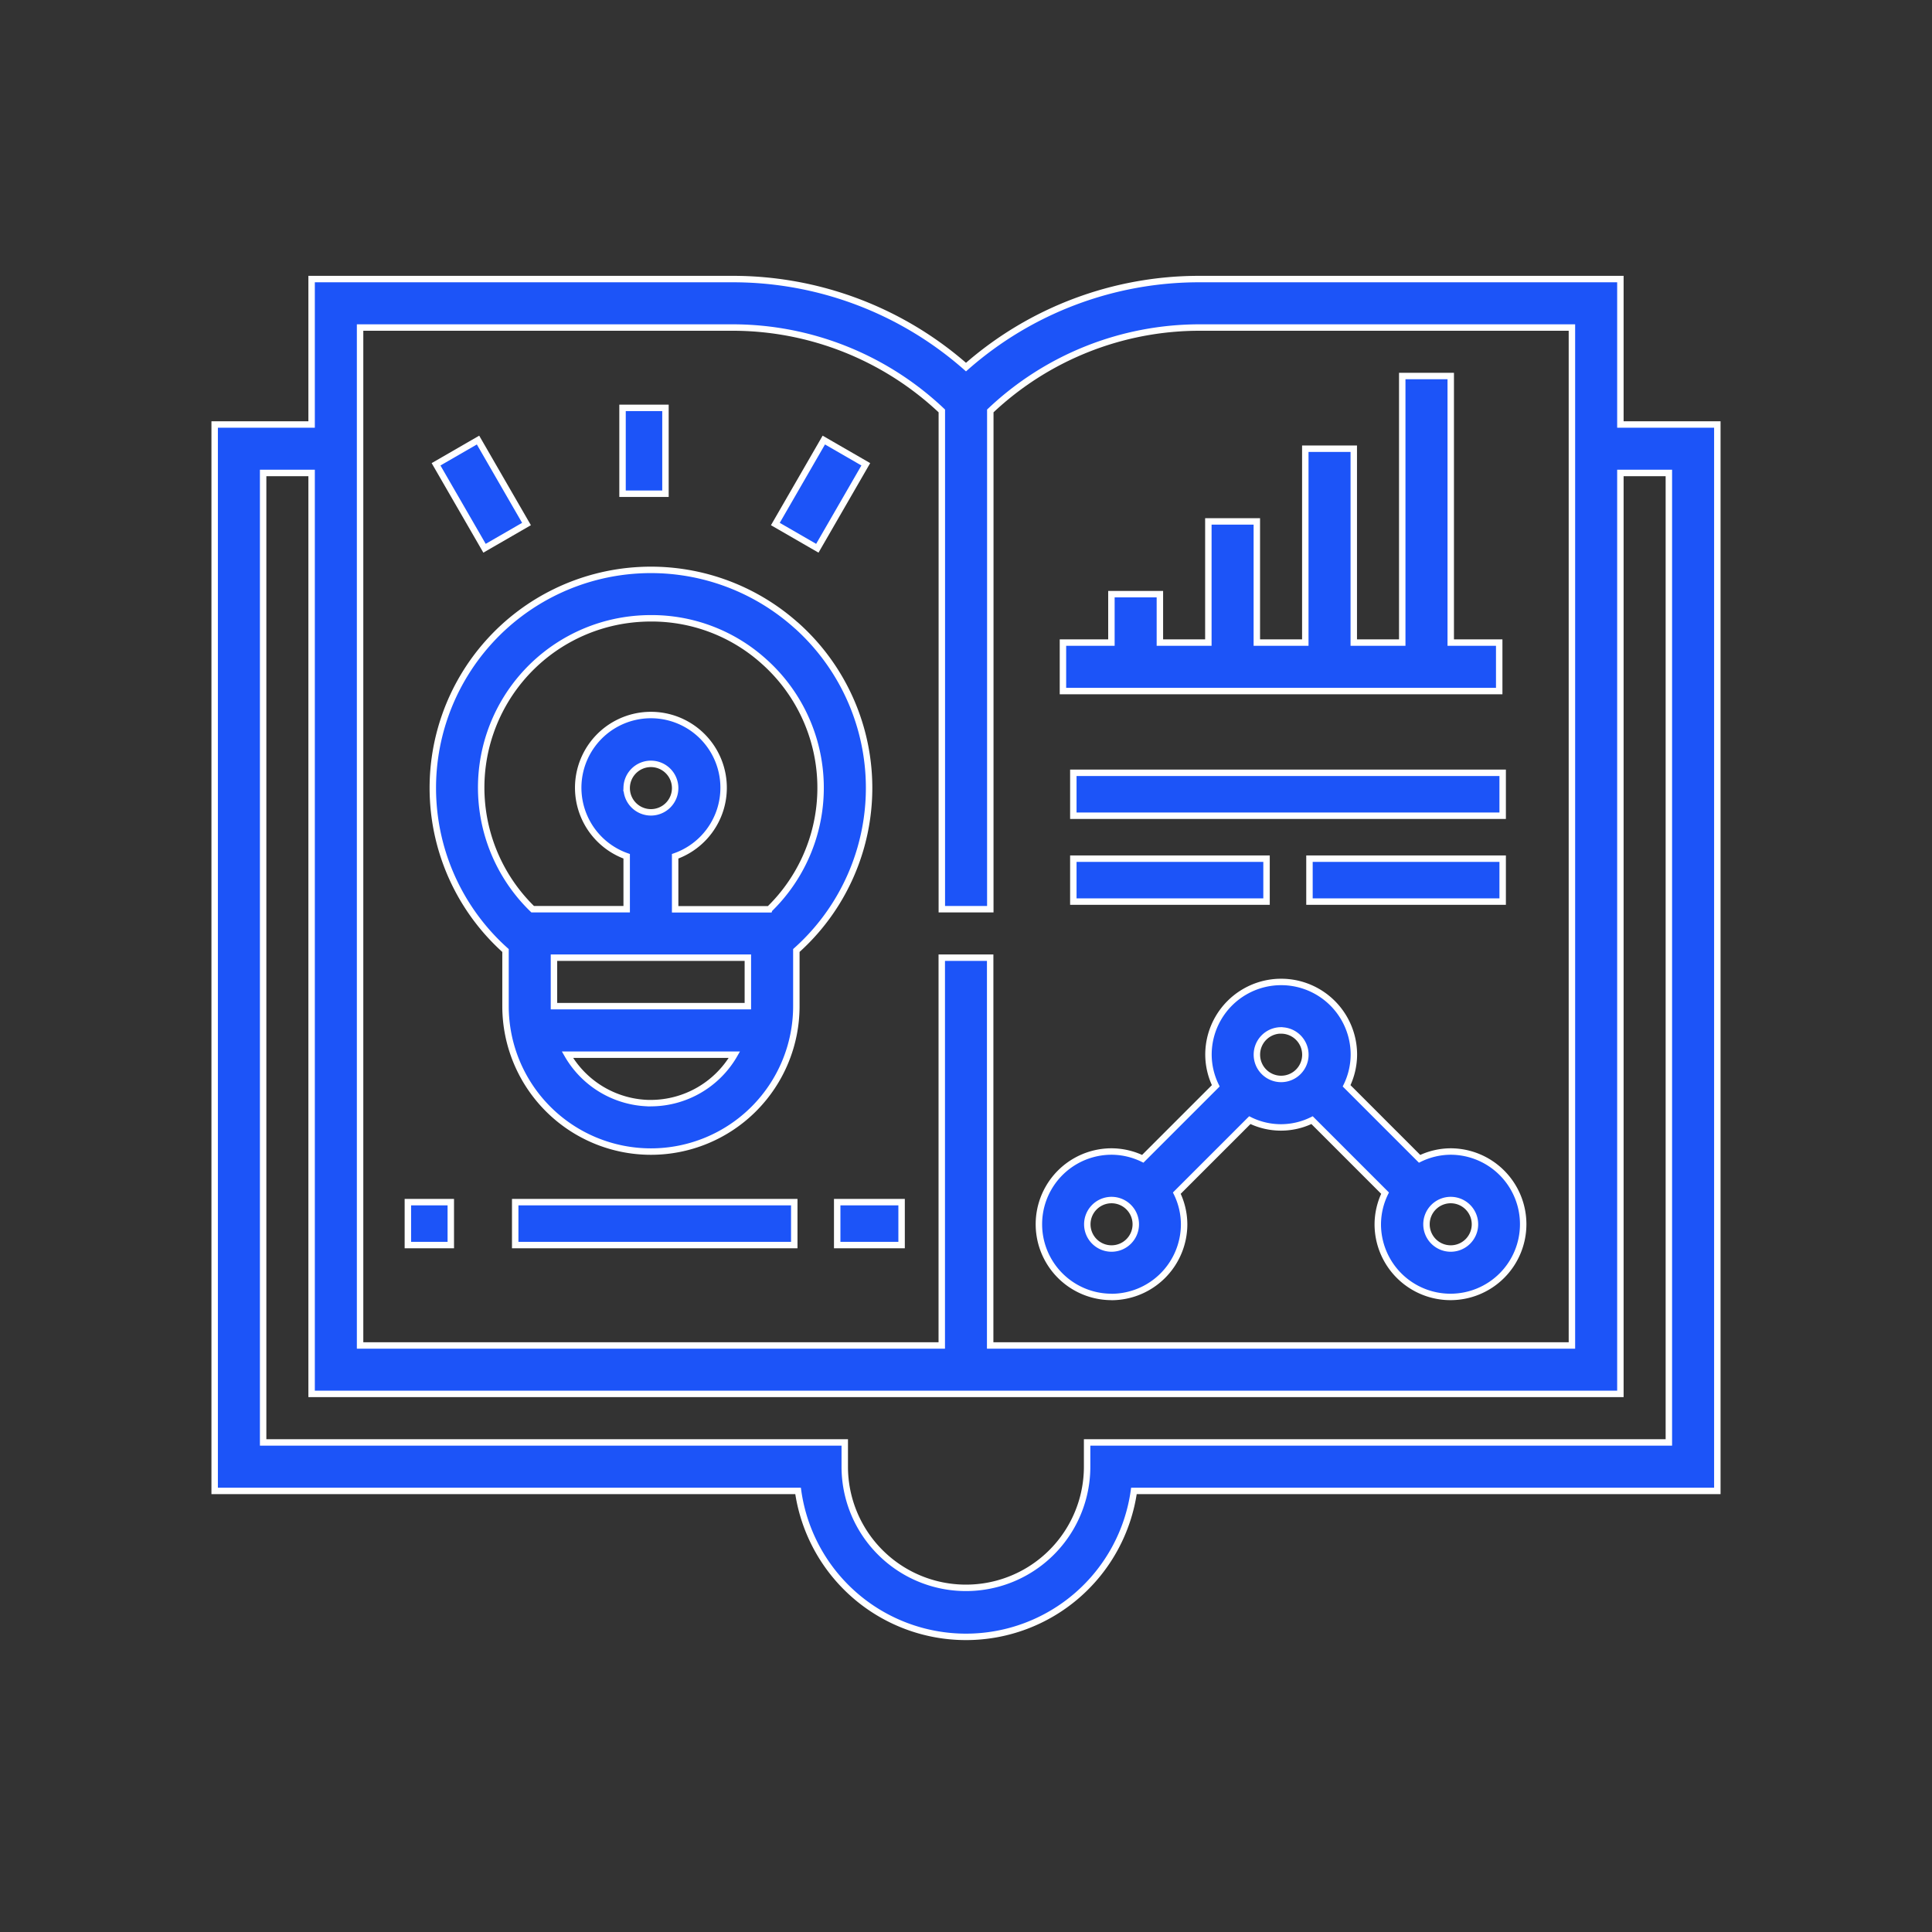
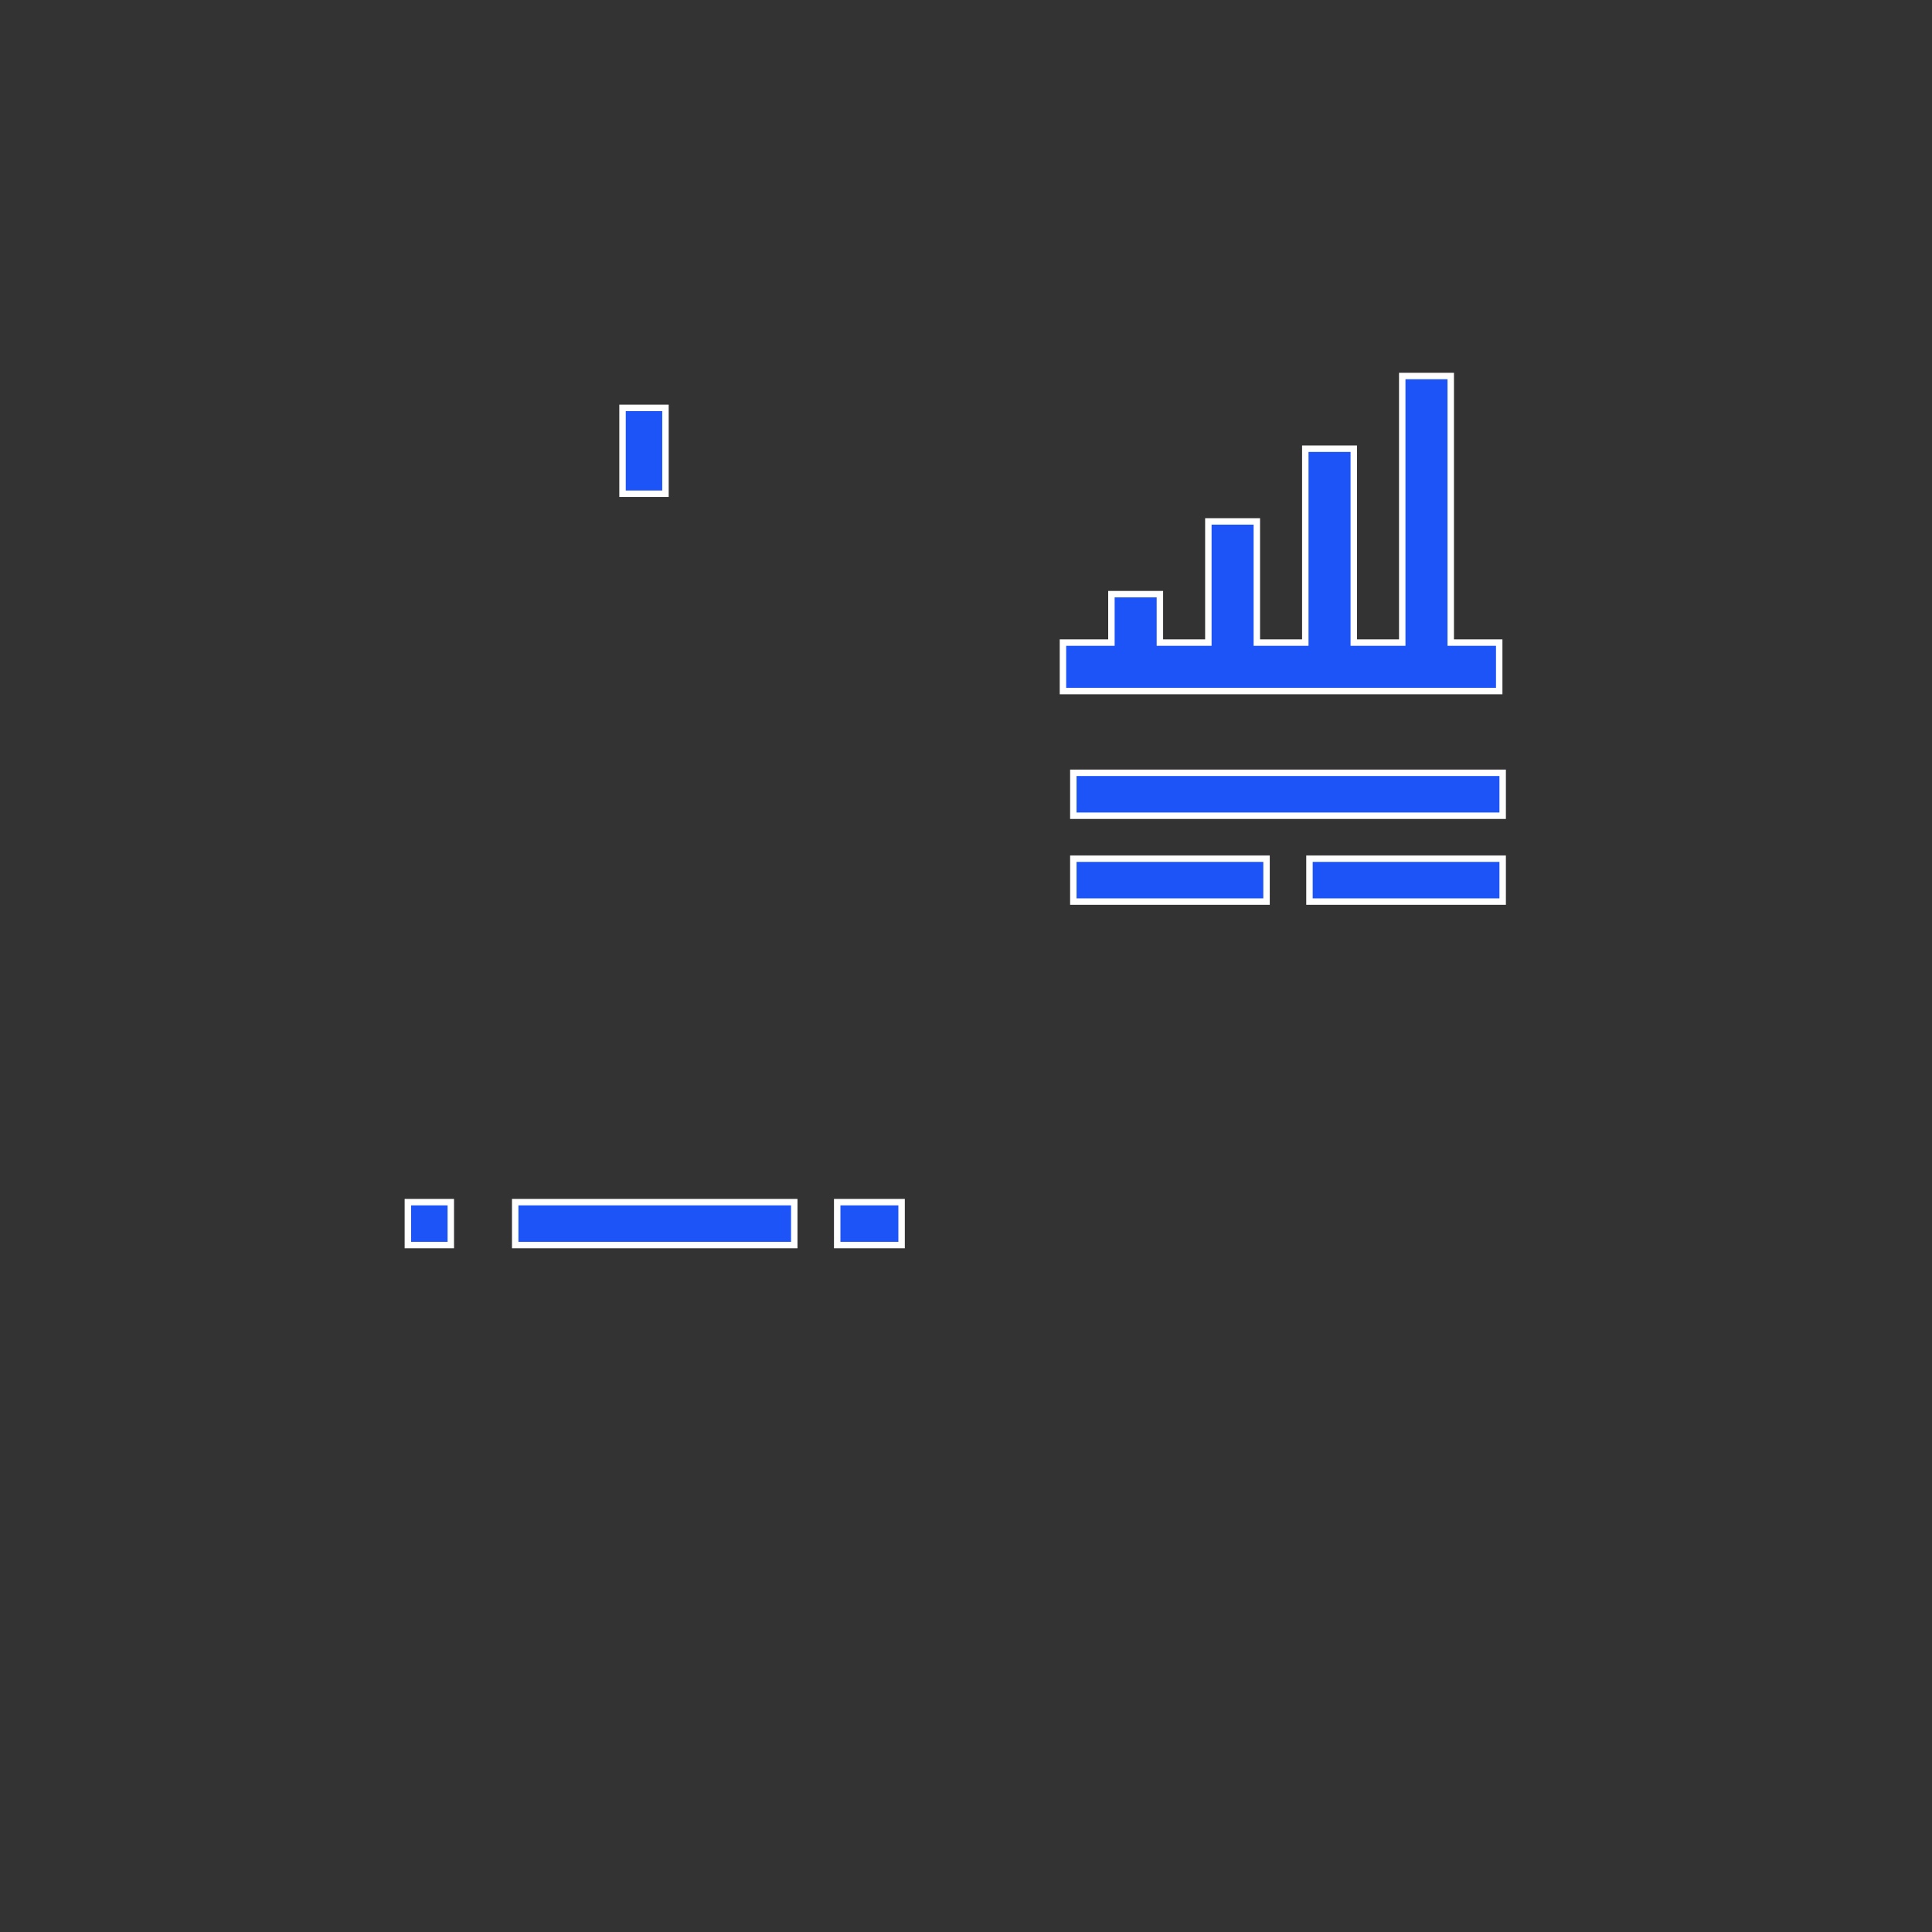
<svg xmlns="http://www.w3.org/2000/svg" width="90" height="90" viewBox="0 0 90 90">
  <rect x="0" y="0" width="90" height="90" fill="#333333" stroke="none" />
  <defs>
    <clipPath id="clip-path">
      <rect id="Rectangle_14" data-name="Rectangle 14" width="90" height="90" transform="translate(991 328)" fill="#fff" stroke="#707070" stroke-width="1" />
    </clipPath>
  </defs>
  <g id="Mask_Group_11" data-name="Mask Group 11" transform="translate(-991 -328)" clip-path="url(#clip-path)">
    <g id="Group_11" data-name="Group 11" transform="translate(1000 337)">
-       <path id="Path_16" data-name="Path 16" d="M66.484,10.774V4H46.9A16.428,16.428,0,0,0,36,8.1,16.428,16.428,0,0,0,25.1,4H5.516v6.774H1V60.452H28.177a7.9,7.9,0,0,0,15.646,0H71V10.774ZM7.774,6.258H25.1a14.181,14.181,0,0,1,9.774,3.885V33.355h2.258V10.143A14.181,14.181,0,0,1,46.9,6.258H64.226V53.677h-27.1V35.613H34.871V53.677H7.774ZM68.742,58.194h-27.1v1.129a5.645,5.645,0,1,1-11.29,0V58.194H3.258V13.032H5.516v42.9H66.484v-42.9h2.258Z" fill="#1c54f8" stroke="#fff" stroke-width="0.3" />
-       <path id="Path_17" data-name="Path 17" d="M26.933,18.585A10.159,10.159,0,1,0,13.388,33.73v2.592a6.774,6.774,0,0,0,13.548,0V33.729a10.154,10.154,0,0,0,0-15.144ZM15.645,34.064h9.032v2.258H15.645Zm3.387-7.9a1.129,1.129,0,1,1,1.129,1.129A1.13,1.13,0,0,1,19.032,26.161Zm1.129,14.677a4.5,4.5,0,0,1-3.888-2.258H24.05A4.5,4.5,0,0,1,20.161,40.839Zm5.516-9.032H21.29V29.34a3.387,3.387,0,1,0-2.258,0v2.466H14.654a7.886,7.886,0,0,1,4.594-13.5,8.218,8.218,0,0,1,.925-.052,7.813,7.813,0,0,1,5.256,2.011,7.887,7.887,0,0,1,.25,11.538Z" transform="translate(1.161 1.549)" fill="#1c54f8" stroke="#fff" stroke-width="0.3" />
      <rect id="Rectangle_16" data-name="Rectangle 16" width="2" height="2" transform="translate(10 47)" fill="#1c54f8" stroke="#fff" stroke-width="0.3" />
      <rect id="Rectangle_17" data-name="Rectangle 17" width="13" height="2" transform="translate(15 47)" fill="#1c54f8" stroke="#fff" stroke-width="0.3" />
      <rect id="Rectangle_18" data-name="Rectangle 18" width="3" height="2" transform="translate(30 47)" fill="#1c54f8" stroke="#fff" stroke-width="0.3" />
      <rect id="Rectangle_19" data-name="Rectangle 19" width="2" height="4" transform="translate(20 10)" fill="#1c54f8" stroke="#fff" stroke-width="0.3" />
-       <rect id="Rectangle_20" data-name="Rectangle 20" width="2.258" height="4.516" transform="matrix(0.866, -0.5, 0.5, 0.866, 11.313, 12.629)" fill="#1c54f8" stroke="#fff" stroke-width="0.3" />
-       <rect id="Rectangle_21" data-name="Rectangle 21" width="4.516" height="2.258" transform="translate(27.119 15.411) rotate(-60.007)" fill="#1c54f8" stroke="#fff" stroke-width="0.3" />
      <path id="Path_18" data-name="Path 18" d="M56.323,20.419H54.065V8H51.806V20.419H49.548V11.387H47.29v9.032H45.032V14.774H42.774v5.645H40.516V18.161H38.258v2.258H36v2.258H56.323Z" transform="translate(4.516 0.516)" fill="#1c54f8" stroke="#fff" stroke-width="0.3" />
      <rect id="Rectangle_22" data-name="Rectangle 22" width="20" height="2" transform="translate(41 27)" fill="#1c54f8" stroke="#fff" stroke-width="0.3" />
      <rect id="Rectangle_23" data-name="Rectangle 23" width="9" height="2" transform="translate(41 31)" fill="#1c54f8" stroke="#fff" stroke-width="0.3" />
      <rect id="Rectangle_24" data-name="Rectangle 24" width="9" height="2" transform="translate(52 31)" fill="#1c54f8" stroke="#fff" stroke-width="0.3" />
-       <path id="Path_19" data-name="Path 19" d="M38.387,47.677a3.391,3.391,0,0,0,3.387-3.387,3.332,3.332,0,0,0-.34-1.451l3.4-3.4a3.274,3.274,0,0,0,2.9,0l3.4,3.4a3.355,3.355,0,0,0-.339,1.452A3.387,3.387,0,1,0,54.194,40.9a3.332,3.332,0,0,0-1.451.34l-3.4-3.4a3.355,3.355,0,0,0,.339-1.452,3.387,3.387,0,0,0-6.774,0,3.332,3.332,0,0,0,.34,1.451l-3.4,3.4a3.355,3.355,0,0,0-1.452-.339,3.387,3.387,0,0,0,0,6.774Zm15.806-4.516a1.129,1.129,0,1,1-1.129,1.129A1.129,1.129,0,0,1,54.194,43.161Zm-7.9-7.9a1.129,1.129,0,1,1-1.129,1.129A1.129,1.129,0,0,1,46.29,35.258Zm-7.9,7.9a1.129,1.129,0,1,1-1.129,1.129A1.129,1.129,0,0,1,38.387,43.161Z" transform="translate(4.387 3.742)" fill="#1c54f8" stroke="#fff" stroke-width="0.3" />
    </g>
  </g>
</svg>